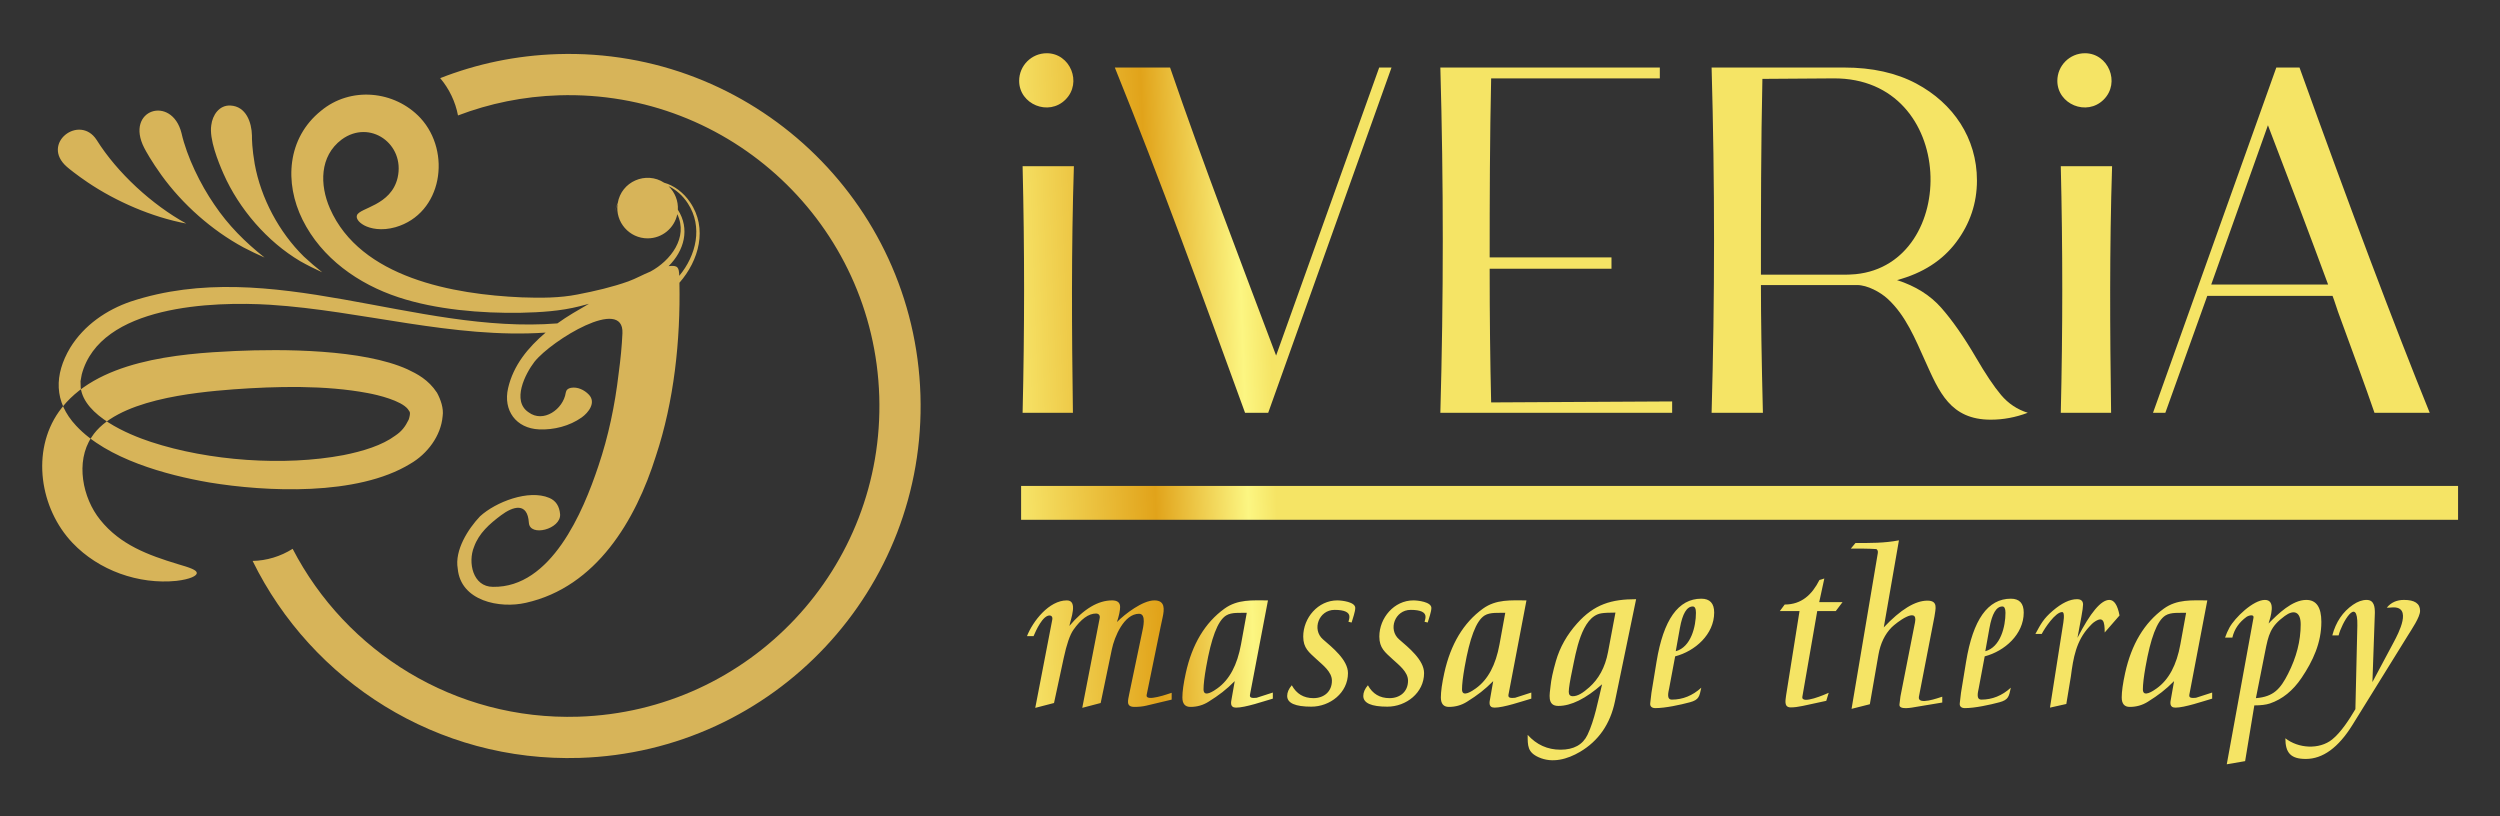
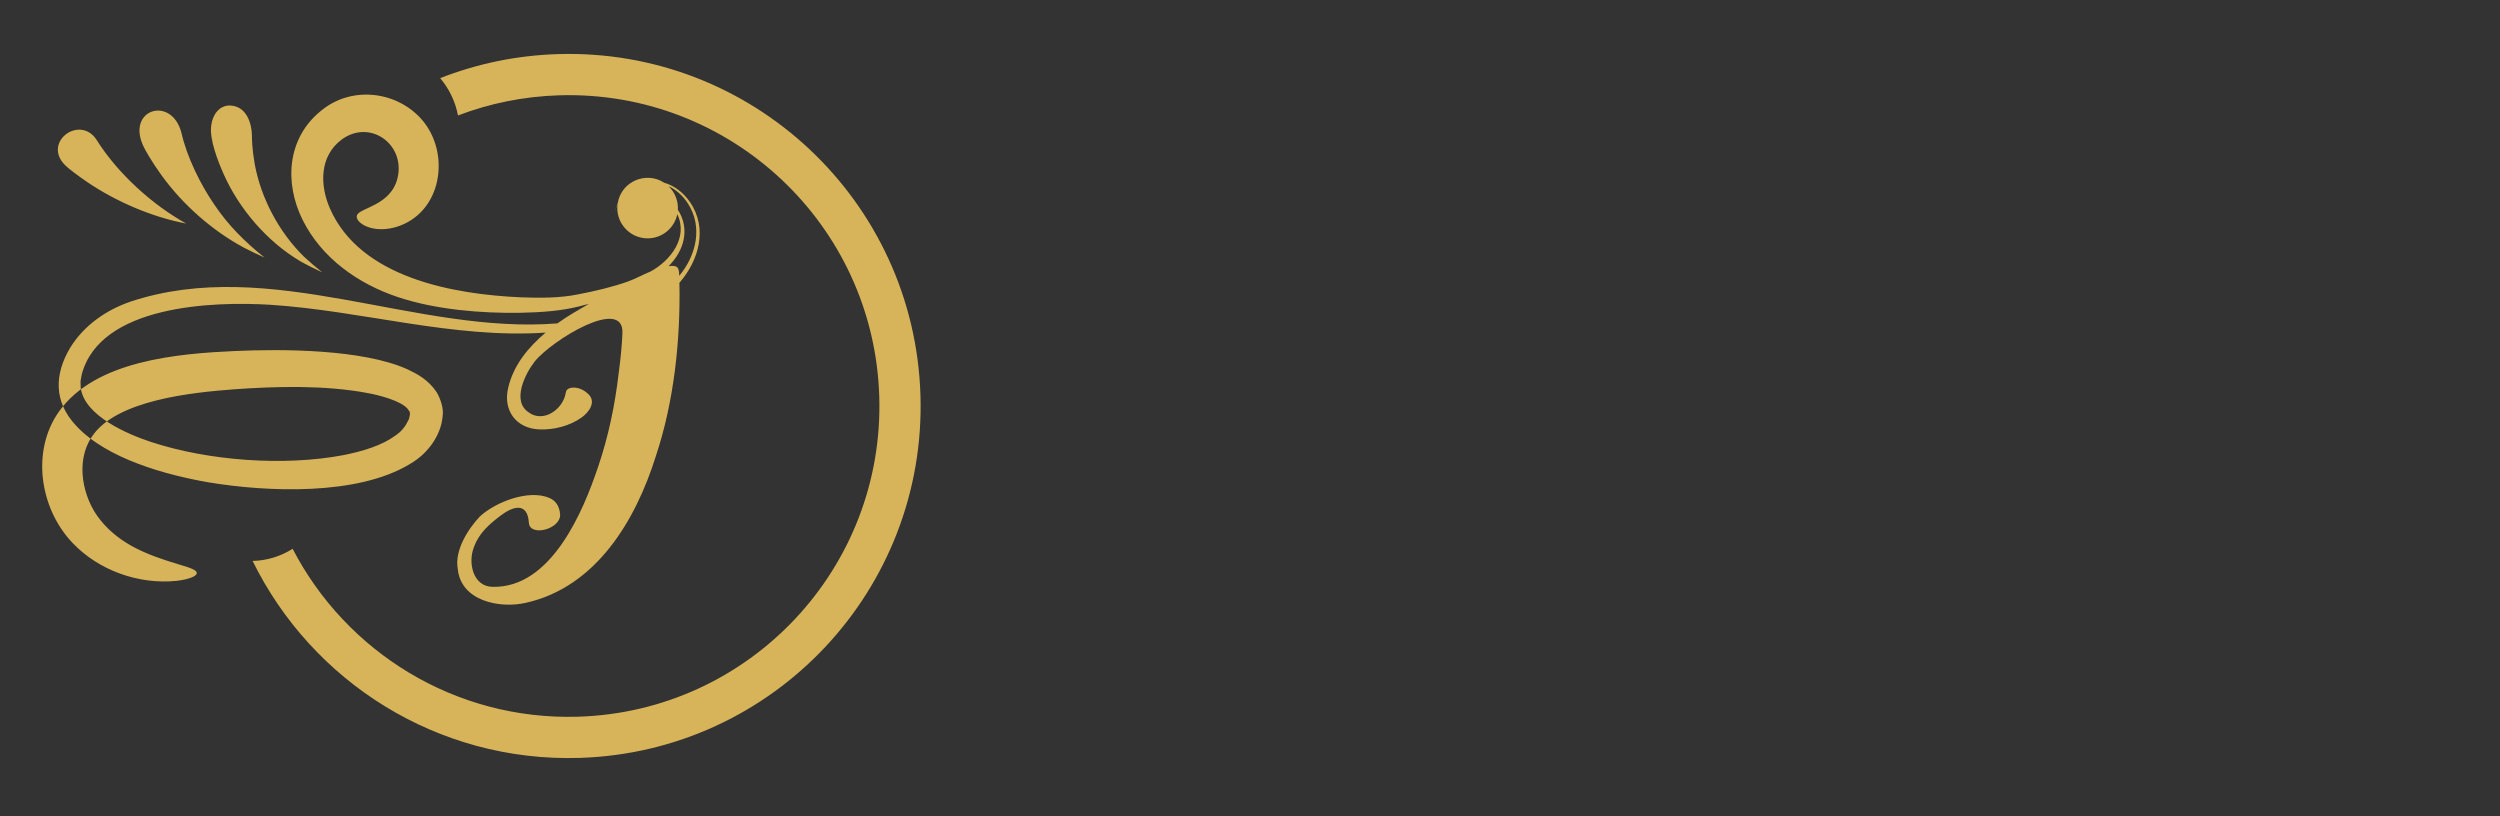
<svg xmlns="http://www.w3.org/2000/svg" width="484" height="158" viewBox="0 0 484 158" fill="none">
  <rect x="0" y="0" width="484" height="158" fill="#333333" stroke="none" />
  <path fill-rule="evenodd" clip-rule="evenodd" d="M107.959 10.476C145.568 9.294 177.017 38.84 178.198 76.464C179.378 114.086 149.843 145.547 112.235 146.729C84.621 147.596 60.337 131.893 48.907 108.596C51.607 108.543 54.314 107.729 56.655 106.25C66.975 126.178 88.063 139.504 111.984 138.752C145.195 137.71 171.268 109.937 170.224 76.713C169.183 43.49 141.419 17.408 108.208 18.452C101.33 18.668 94.758 20.03 88.669 22.351C88.174 19.725 86.975 17.201 85.22 15.129C92.286 12.356 99.938 10.728 107.959 10.476ZM119.068 41.05C119.105 41.078 119.101 40.456 119.568 39.494C119.078 42.998 121.833 46.146 125.377 46.146C128.21 46.146 130.575 44.139 131.124 41.468C133.289 45.975 129.819 50.482 125.929 52.569C124.458 53.166 123.109 53.944 121.632 54.478C118.61 55.558 115.271 56.345 111.779 57.017C108.392 57.689 104.72 57.707 100.992 57.569C87.835 57.004 69.76 53.811 63.874 40.355C61.888 35.811 61.846 30.25 66.136 27.021C71.614 22.997 78.464 27.896 76.982 34.398C75.711 39.852 69.609 40.191 69.104 41.688C68.929 42.186 69.276 42.952 70.495 43.624C71.693 44.264 73.85 44.753 76.556 43.987C85.663 41.359 87.449 29.41 81.394 22.845C76.386 17.502 67.849 16.693 62.126 21.467C55.584 26.749 55.013 35.355 58.577 42.55C62.278 49.994 69.384 54.995 77.138 57.551C84.402 59.954 93.183 60.683 100.819 60.554C104.69 60.465 108.53 60.233 112.181 59.3L114.028 58.815C111.923 60.037 109.897 61.174 107.911 62.61C80.503 64.796 52.392 49.447 25.307 58.379C20.685 59.959 16.282 62.914 13.566 67.358C10.513 72.513 10.381 77.772 14.744 82.427C20.714 88.864 32.25 91.983 40.511 93.405C51.476 95.213 69.164 96.08 79.425 89.79C82.697 87.912 85.38 84.403 85.695 80.56C85.927 79.083 85.306 77.317 84.605 76.034C82.924 73.481 80.762 72.389 78.876 71.494C70.231 67.596 54.699 67.543 45.526 67.954C34.51 68.458 18.41 69.756 11.397 79.707C5.986 87.385 7.731 98.477 14.034 105.095C19.108 110.448 26.839 113.187 34.15 112.458C36.851 112.142 38.121 111.467 38.102 110.931C38.083 110.348 36.785 109.894 34.424 109.211C28.67 107.46 23.283 105.487 19.393 100.632C15.975 96.406 14.576 89.394 17.714 84.657C22.348 77.388 37.472 75.978 45.2 75.377C53.509 74.777 62.959 74.542 71.185 76.097C73.224 76.468 77.664 77.56 78.965 79.205L79.242 79.615C79.534 79.888 79.233 80.939 79.12 81.246C78.467 82.574 77.796 83.493 76.513 84.347C73.988 86.22 70.271 87.359 66.496 88.111C55.023 90.284 40.437 89.244 29.24 85.563C24.765 84.094 16.335 80.528 15.628 75.079C15.63 74.655 15.619 74.233 15.587 73.807L15.824 72.502C19.386 59.029 41.296 58.322 52.322 59.004C70.13 60.152 87.698 65.608 105.632 64.391C102.225 67.282 99.384 70.727 98.367 75.148C97.375 79.454 99.903 82.941 104.383 83.131C107.241 83.252 110.277 82.48 112.621 80.813C113.962 79.859 115.444 77.91 114.004 76.404C113.129 75.49 111.816 74.849 110.53 75.084C109.954 75.19 109.618 75.502 109.532 76.018C109.049 79.248 105.176 81.958 102.325 79.815C99.026 77.616 101.683 72.363 103.482 70.029C106.822 65.853 120.825 57.292 120.504 64.525C120.399 66.903 120.15 69.514 119.764 72.347C119.055 78.417 117.8 84.454 115.838 90.245C112.894 99.082 106.711 113.816 95.437 113.613C91.515 113.613 90.551 108.849 91.769 105.889C92.71 103.228 94.79 101.418 96.982 99.772C99.383 97.969 102.131 97.21 102.388 101.19C102.553 104.019 108.605 102.446 108.438 99.579C108.308 97.992 107.607 96.926 106.346 96.394C102.34 94.696 95.959 97.184 92.927 99.965C90.616 102.405 87.99 106.533 88.616 110.075C89.172 116.371 96.749 117.869 101.809 116.704C115.443 113.65 123.072 100.735 126.971 88.312C130.496 77.735 131.755 65.874 131.537 54.742C135.31 50.444 137.053 44.191 133.601 39.155C132.296 37.221 130.452 35.897 128.587 35.377C125.083 33.082 120.268 35.129 119.59 39.346C119.082 40.399 119.107 41.078 119.068 41.05ZM129.443 51.525C132.456 48.528 133.625 44.313 131.234 40.605C131.334 38.898 130.661 37.221 129.427 36.041C130.852 36.706 132.186 37.853 133.168 39.381C136.127 43.908 134.783 49.455 131.504 53.399C131.449 51.778 131.253 51.303 129.443 51.525ZM36.052 43.276C29.461 39.658 22.703 33.473 18.708 27.089C15.413 21.995 7.768 27.789 12.952 32.302C13.338 32.644 14.845 33.862 16.973 35.302C22.496 39.031 29.474 42.049 36.052 43.276ZM51.221 49.863C47.419 46.839 44.237 43.678 41.483 39.599C38.815 35.726 36.181 30.375 35.136 25.757C33.252 18.314 24.113 21.191 27.92 28.628C28.206 29.203 29.39 31.321 31.262 33.92C35.353 39.575 41.014 44.594 47.156 47.911C48.518 48.62 49.82 49.242 51.221 49.863ZM62.392 52.725C61.123 51.713 60.022 50.789 58.83 49.673C54.034 44.97 50.515 38.374 49.314 31.76C48.81 28.901 48.757 26.805 48.777 26.242C48.72 23.691 47.644 20.588 44.615 20.431C42.44 20.322 41.139 22.277 40.905 24.228C40.473 26.922 42.239 31.302 43.274 33.651C46.279 40.445 51.72 46.771 58.123 50.566C59.576 51.384 60.887 52.031 62.392 52.725Z" fill="#D7B459" />
  <g clip-path="url(#clip0_100_2)">
-     <path d="M226.835 134.127V135.444L221.894 136.621C221.239 136.775 220.48 136.856 219.632 136.856C217.893 136.856 218.414 135.55 218.606 134.408L221.115 122.412C221.29 121.573 221.987 118.826 220.527 118.826C217.609 118.826 215.755 123.286 215.255 125.699L213.089 136.103L209.527 137.037L212.9 119.673C213.014 119.088 212.665 118.779 212.195 118.779C210.751 118.779 209.293 119.836 207.817 121.932C207.132 122.906 206.506 124.729 205.934 127.394L204.058 136.103L200.426 137.044L203.722 119.956C203.822 119.432 203.547 119.155 203.203 119.155C201.87 119.155 200.591 122 200.096 123.157H198.824C199.973 120.24 203.106 116.236 206.545 116.236C208.75 116.236 207.282 119.858 207.032 121.18C209.817 117.885 212.579 116.236 215.301 116.236C216.337 116.236 216.855 116.661 216.855 117.508C216.855 118.199 216.651 119.171 216.244 120.426C217.817 118.841 221.226 116.236 223.493 116.236C225.626 116.236 225.403 118.015 225.095 119.47L224.671 121.461L221.987 134.549C221.696 135.976 226.255 134.297 226.835 134.127ZM198.505 94.083H475.881V100.639H197.686V94.083H198.505ZM245.478 116.236L241.993 134.502C241.848 135.272 242.734 135.112 243.273 135.092L246.42 134.078V135.256C244.626 135.774 241.074 136.998 239.311 136.998C238.07 136.998 238.304 135.963 238.464 135.161L239.044 131.866C237.355 133.554 236.047 134.552 233.952 135.868C232.916 136.518 231.754 136.856 230.461 136.856C229.424 136.856 228.908 136.243 228.908 135.021C228.908 133.89 229.126 132.32 229.566 130.313C230.789 124.726 233.286 120.564 237.052 117.837C239.623 115.976 242.498 116.236 245.478 116.236ZM241.374 118.638C240.099 118.684 238.471 118.481 237.381 119.155C235.716 120.183 234.491 123.598 233.52 129.088C233.176 131.031 233.003 132.494 233.003 133.466C233.003 135.157 235.062 133.715 235.671 133.278C238.04 131.582 239.534 128.728 240.259 124.749L241.374 118.638ZM261.672 120.521L261.06 120.38C261.134 120.012 261.237 119.849 261.249 119.438C261.274 118.53 260.291 118.072 258.377 118.072C255.31 118.072 253.946 121.877 256.118 123.77C257.944 125.359 260.966 127.761 260.966 130.313C260.966 134.128 257.499 136.81 253.857 136.81C250.751 136.81 249.198 136.118 249.198 134.737C249.198 134.048 249.494 133.357 250.092 132.667C251.002 134.329 252.398 135.161 254.281 135.161C256.325 135.161 257.859 133.89 257.859 131.78C257.859 130.047 256.061 128.731 254.894 127.644C253.427 126.283 252.305 125.484 252.305 123.235C252.305 119.623 255.168 116.236 258.894 116.236C259.779 116.236 262.378 116.533 262.378 117.696C262.378 118.412 261.901 119.74 261.672 120.521ZM276.407 120.521L275.795 120.38C275.869 120.012 275.972 119.849 275.983 119.438C276.009 118.53 275.027 118.072 273.112 118.072C270.045 118.072 268.682 121.879 270.853 123.77C272.677 125.357 275.701 127.761 275.701 130.313C275.701 134.128 272.234 136.81 268.593 136.81C265.485 136.81 263.933 136.118 263.933 134.737C263.933 134.048 264.229 133.357 264.827 132.667C265.736 134.329 267.133 135.161 269.016 135.161C271.06 135.161 272.595 133.89 272.595 131.78C272.595 130.05 270.793 128.726 269.629 127.644C268.165 126.284 267.039 125.484 267.039 123.235C267.039 119.623 269.903 116.236 273.629 116.236C274.514 116.236 277.114 116.533 277.114 117.696C277.114 118.409 276.637 119.743 276.407 120.521ZM295.521 116.236L292.037 134.502C291.891 135.272 292.776 135.112 293.317 135.092L296.462 134.078V135.256C294.669 135.774 291.117 136.998 289.354 136.998C288.113 136.998 288.346 135.963 288.506 135.161L289.086 131.866C287.397 133.554 286.09 134.552 283.994 135.868C282.957 136.518 281.798 136.856 280.503 136.856C279.467 136.856 278.95 136.243 278.95 135.021C278.95 133.89 279.169 132.32 279.608 130.313C280.832 124.726 283.329 120.564 287.094 117.837C289.666 115.976 292.541 116.236 295.521 116.236ZM291.417 118.638C290.141 118.684 288.515 118.482 287.424 119.155C285.76 120.184 284.533 123.598 283.563 129.088C283.22 131.03 283.045 132.494 283.045 133.466C283.045 135.157 285.105 133.713 285.713 133.278C288.083 131.581 289.578 128.728 290.303 124.749L291.417 118.638ZM316.752 116.002L312.656 135.774C311.747 140.166 309.486 143.439 305.877 145.565C303.445 146.997 300.538 147.808 297.873 146.601C295.734 145.634 295.756 144.387 295.756 142.27C297.482 144.185 299.601 145.142 302.112 145.142C304.686 145.142 306.417 144.176 307.337 142.27C308.695 139.452 309.41 135.576 310.161 132.479C306.991 135.272 304.167 136.668 301.688 136.668C299.443 136.668 300.042 134.337 300.181 132.855C300.297 131.601 300.653 129.979 301.217 128.006C301.997 125.278 303.392 122.862 305.313 120.709C308.645 116.974 311.976 116.002 316.752 116.002ZM312.751 118.598C311.487 118.598 310.573 118.645 310.005 118.74C306.149 119.385 305.081 126.427 304.419 129.561C303.949 131.785 303.712 133.247 303.712 133.938C303.712 134.502 303.967 134.777 304.473 134.786C305.421 134.802 306.442 134.171 307.706 133.042C309.451 131.482 310.744 129.276 311.315 126.233L312.751 118.598ZM324.309 127.072L323.155 133.231C323.024 133.935 322.567 135.444 323.672 135.444C325.776 135.444 327.674 134.676 329.369 133.138C329.005 134.8 328.952 135.485 327.157 135.962C325.281 136.461 322.417 137.091 320.472 137.091C319.813 137.091 319.411 136.774 319.483 136.15L319.718 134.127L320.707 128.101C322.041 119.973 324.913 115.907 329.369 115.907C331.033 115.907 331.865 116.801 331.865 118.59C331.865 122.813 328.164 126.065 324.309 127.072ZM324.425 126.075C327.381 125.29 328.334 121.283 328.334 118.638C328.334 117.822 328.13 117.413 327.721 117.413C326.56 117.413 325.724 118.815 325.226 121.603L324.425 126.075ZM353.19 111.999L352.201 116.567H356.72L355.403 118.307H351.816L348.938 134.879C348.656 136.502 353.488 134.378 354.036 134.127L353.566 135.68L349 136.668C348.123 136.856 347.354 136.951 346.694 136.951C345.272 136.951 345.705 135.481 345.8 134.549L348.387 118.307H344.574L345.515 117.037C348.778 117.037 350.804 115.13 352.248 112.283L353.19 111.999ZM364.7 121.461C367.955 118.01 370.773 116.284 373.151 116.284C375.293 116.284 374.703 117.91 374.515 119.343L371.502 134.879C371.161 136.657 375.332 135.081 376.022 134.879V136.009L370.938 136.856C370.255 136.968 367.595 137.543 367.736 136.385L367.925 134.832L370.749 120.473C371.376 117.284 367.05 120.613 366.214 121.461C364.919 122.778 364.049 124.551 363.664 126.773L362 136.339L358.462 137.234L363.548 107.055C363.612 106.669 363.452 106.413 363.264 106.303C361.59 106.188 359.995 106.209 358.32 106.209L359.215 105.127C362.073 105.127 364.77 105.161 367.634 104.608L364.7 121.461ZM384.238 127.072L383.084 133.231C382.952 133.941 382.497 135.444 383.601 135.444C385.704 135.444 387.603 134.676 389.297 133.138C388.934 134.8 388.878 135.484 387.085 135.962C385.208 136.461 382.345 137.091 380.4 137.091C379.741 137.091 379.339 136.774 379.412 136.15L379.647 134.127L380.636 128.101C381.97 119.973 384.841 115.907 389.297 115.907C390.961 115.907 391.793 116.801 391.793 118.59C391.793 122.812 388.093 126.065 384.238 127.072ZM384.355 126.075C387.308 125.29 388.261 121.283 388.261 118.638C388.261 117.822 388.058 117.413 387.65 117.413C386.489 117.413 385.653 118.815 385.155 121.603L384.355 126.075ZM410.341 119.155L407.469 122.451C407.469 120.293 407.209 119.102 405.249 120.567C405.125 120.659 404.87 120.917 404.495 121.321C401.937 124.067 401.386 127.374 400.925 130.925L400.039 136.29L396.877 136.998L399.373 121.085C399.43 120.721 399.865 118.496 399.231 118.496C397.928 118.496 395.862 121.603 395.277 122.734H394.052C395.107 120.789 395.623 119.781 397.395 118.26C399.149 116.754 400.722 116.002 402.103 116.002C402.888 116.002 403.279 116.347 403.279 117.037C403.279 117.445 403.17 118.246 402.949 119.438L402.196 123.486C404.708 118.59 406.763 116.143 408.364 116.143C409.306 116.143 409.965 117.146 410.341 119.155ZM427.336 116.236L423.853 134.502C423.708 135.269 424.589 135.112 425.131 135.092L428.276 134.078V135.256C426.482 135.774 422.932 136.998 421.168 136.998C419.93 136.998 420.161 135.963 420.321 135.161L420.901 131.866C419.215 133.554 417.904 134.552 415.809 135.868C414.773 136.518 413.612 136.856 412.319 136.856C411.283 136.856 410.764 136.243 410.764 135.021C410.764 133.89 410.984 132.32 411.422 130.313C412.647 124.726 415.144 120.563 418.909 117.837C421.479 115.975 424.355 116.236 427.336 116.236ZM423.232 118.638C421.957 118.684 420.328 118.481 419.237 119.155C417.574 120.183 416.347 123.597 415.377 129.088C415.035 131.029 414.86 132.494 414.86 133.466C414.86 135.157 416.92 133.713 417.527 133.278C419.899 131.581 421.393 128.728 422.118 124.749L423.232 118.638ZM436.436 136.566L434.656 147.355L431.101 147.966L436.28 119.579C436.412 118.854 435.304 119.154 434.915 119.438C433.548 120.439 432.592 121.712 432.184 123.439H430.773C430.992 122.78 431.278 122.134 431.619 121.509C432.671 119.582 436.219 116.143 438.492 116.143C440.701 116.143 439.561 119.509 439.198 120.709C441.016 118.854 443.783 116.143 446.496 116.143C448.443 116.143 449.415 117.562 449.415 120.394C449.415 124.449 447.797 127.947 445.594 131.223C443.911 133.727 441.85 135.381 439.457 136.19C438.71 136.442 437.692 136.566 436.436 136.566ZM436.743 135.161C440.168 134.898 441.486 133.359 442.965 130.455C444.594 127.256 445.413 124.067 445.413 120.896C445.413 118.363 444.069 117.982 442.338 119.25C439.518 121.312 439.184 122.849 438.509 126.255L436.743 135.161ZM462.078 117.648C462.894 116.645 464.009 116.143 465.42 116.143C467.491 116.143 468.527 116.849 468.527 118.26C468.527 119.477 466.885 121.86 466.174 123.015L455.441 140.339C452.721 144.732 449.697 146.931 446.402 146.931C443.481 146.931 442.447 145.746 442.447 142.929C444.927 144.892 448.985 145.176 451.502 143.164C453.219 141.792 454.891 139.188 456.005 137.288L456.382 121.133C456.522 115.12 453.319 120.678 452.757 123.015H451.533C452.223 120.418 453.562 118.442 455.535 117.084C456.444 116.46 457.323 116.143 458.17 116.143C459.653 116.143 459.772 117.52 459.772 118.669L459.3 132.054L463.444 124.287C464.308 122.667 467.147 117.316 463.114 117.601L462.455 117.648H462.078ZM202.655 10.306C207.185 10.306 209.564 16.002 206.283 19.28C203.001 22.561 197.308 20.181 197.308 15.653C197.308 12.702 199.704 10.306 202.655 10.306ZM197.976 79.913C198.356 64.003 198.361 48.082 197.976 32.171H207.907C207.396 48.093 207.497 63.989 207.716 79.913H197.976ZM267.011 13.075H269.398L245.526 79.913H241.04C232.904 57.545 224.75 35.145 215.831 13.075H226.526C232.957 31.796 240.078 50.31 247.054 68.837L267.011 13.075ZM323.728 77.717V79.913H278.851C279.478 57.631 279.481 35.358 278.851 13.075H321.341V15.175H288.686C288.43 26.733 288.399 38.277 288.399 49.836H311.983V52.032H288.399C288.399 61.262 288.495 69.887 288.686 77.908L323.728 77.717ZM367.269 54.228C370.833 55.373 373.685 57.158 375.815 59.575C377.945 61.991 380.201 65.203 382.547 69.219C384.401 72.396 386.017 74.825 387.415 76.476C388.813 78.129 390.534 79.277 392.572 79.913C390.216 80.805 387.83 81.25 385.41 81.25C377.569 81.25 375.401 75.842 372.712 69.887C370.785 65.623 368.968 61.086 365.455 57.857C364.027 56.542 361.512 55.184 359.534 55.184H340.915C340.915 61.485 341.042 69.728 341.297 79.913H331.366C331.994 57.627 331.997 35.361 331.366 13.075H341.297H357.052C362.462 13.075 367.113 14.111 370.993 16.178C378.139 19.984 382.737 26.727 382.737 34.94C382.737 39.333 381.397 43.313 378.726 46.876C376.054 50.439 372.234 52.892 367.269 54.228ZM341.201 15.271C340.923 27.911 340.915 40.537 340.915 53.177H356.86C357.437 53.177 358.238 53.181 359.248 53.081C379.424 51.088 379.062 15.008 354.951 15.175L341.201 15.271ZM403.648 10.306C408.178 10.306 410.555 16.004 407.277 19.28C403.994 22.559 398.301 20.181 398.301 15.653C398.301 12.702 400.696 10.306 403.648 10.306ZM398.968 79.913C399.348 64.001 399.353 48.083 398.968 32.171H408.9C408.391 48.095 408.489 63.988 408.709 79.913H398.968ZM459.697 79.913C457.914 74.693 455.496 68.188 452.631 60.338C452.315 59.472 452.027 58.43 451.58 57.283H427.328L419.211 79.913H416.825L440.695 13.075H445.184C455.051 40.51 463.453 62.79 470.391 79.913H459.697ZM428.092 55.088H450.722C447.411 46.111 443.528 35.833 439.072 24.245L428.092 55.088Z" fill="url(#paint0_linear_100_2)" />
-   </g>
+     </g>
  <defs>
    <linearGradient id="paint0_linear_100_2" x1="90.837" y1="-434.941" x2="228.413" y2="-439.745" gradientUnits="userSpaceOnUse">
      <stop stop-color="#B86E11" />
      <stop offset="0.13" stop-color="#ECC439" />
      <stop offset="0.18" stop-color="#E7AC18" />
      <stop offset="0.3" stop-color="#E5B736" />
      <stop offset="0.35" stop-color="#F5CC43" />
      <stop offset="0.42" stop-color="#E7BE3D" />
      <stop offset="0.57" stop-color="#FFFD86" />
      <stop offset="0.83" stop-color="#E1A31A" />
      <stop offset="0.96" stop-color="#FCF682" />
      <stop offset="1" stop-color="#F5E465" />
    </linearGradient>
    <clipPath id="clip0_100_2">
      <rect width="279" height="138" fill="white" transform="translate(197 10)" />
    </clipPath>
  </defs>
</svg>